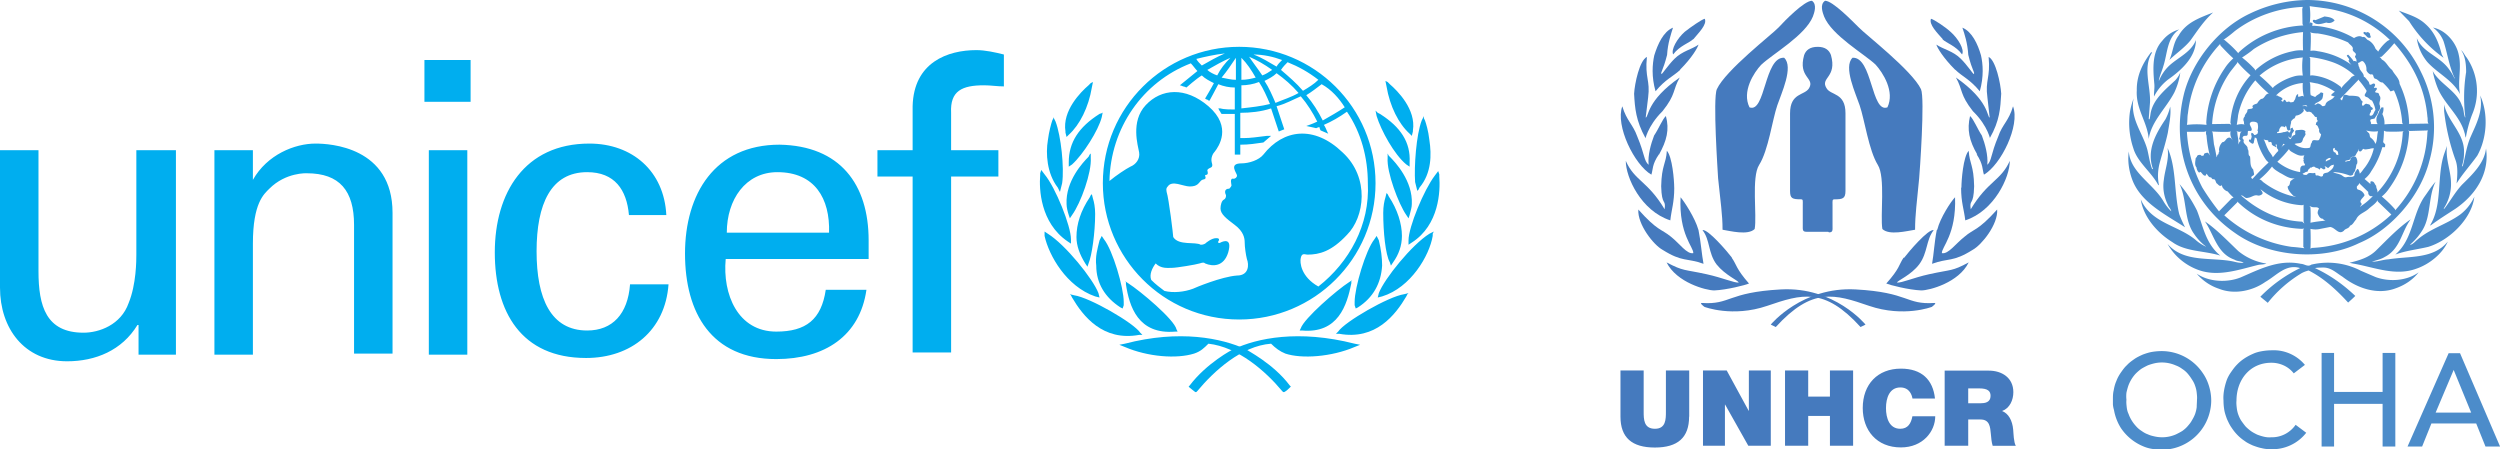
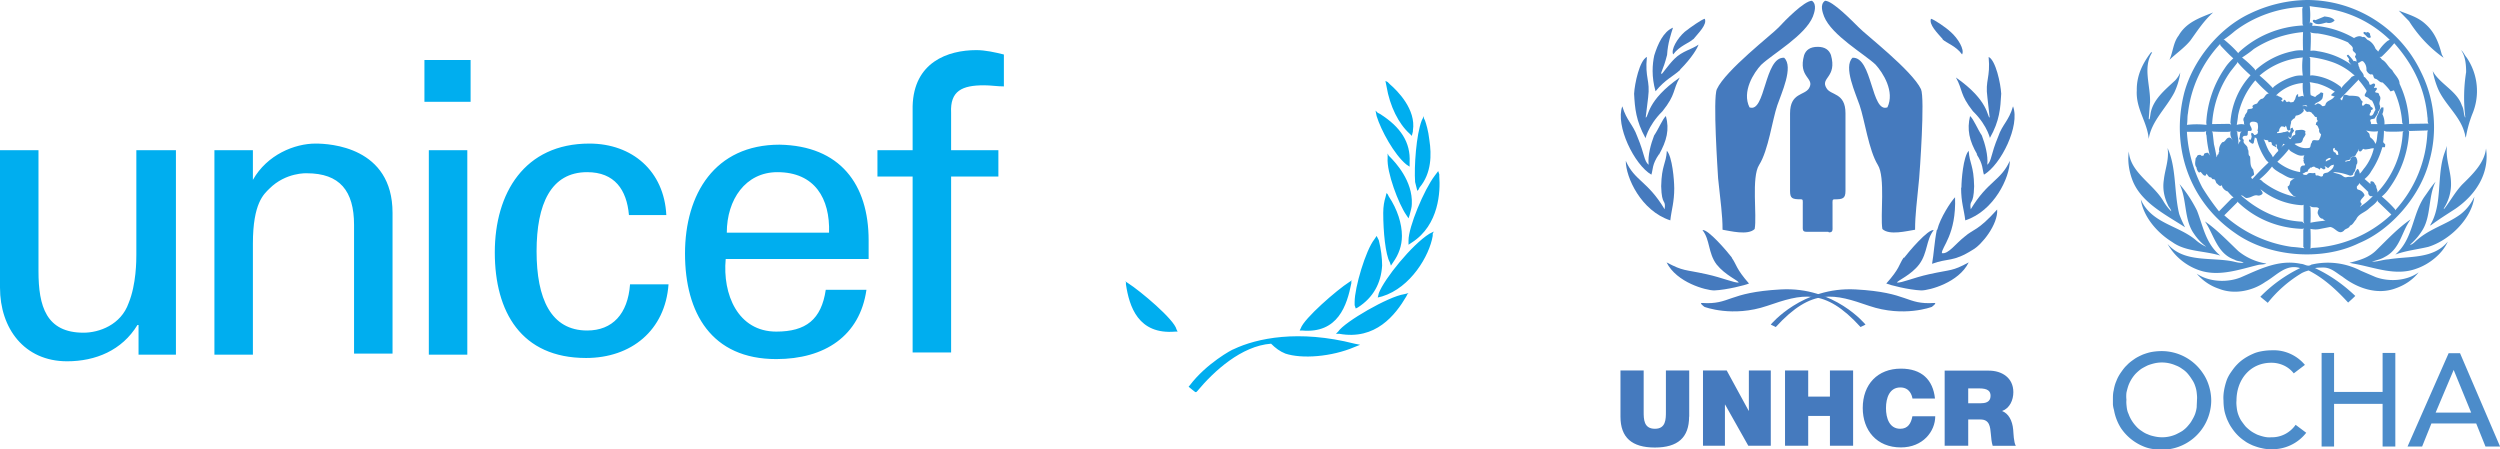
<svg xmlns="http://www.w3.org/2000/svg" height="98.862" width="550.303">
  <defs>
    <clipPath id="a">
      <path transform="translate(.952 .273)" fill="#fff" d="M0 0h51.712v60H0z" />
    </clipPath>
  </defs>
  <path d="M402.6 51.149c.9 0 .78-.5.78-1.45v-4.57c0-.95-.1-1.25.45-1.25 1.8 0 2.4-.18 2.4-1.86v-17.09c0-4.63-3.3-3.87-4.2-5.56-1.4-2.3 2.4-2.3 1-7.26-.4-1.1-1.3-1.8-2.9-1.8-1.7 0-2.6.7-3 1.82-1.4 4.97 2.4 4.97 1.1 7.26-1 1.7-4.2.95-4.2 5.58v17.06c0 1.67.5 1.84 2.4 1.84.5 0 .4.3.4 1.25v4.5c0 .9-.1 1.4.8 1.4h4.8zm-14.9-36.92c-1.67 1.78-4.32 5.93-2.6 9.4 3.52 1.34 3.25-11.14 7.62-10.92 2.17 2-.64 7.9-1.5 10.48-1.1 3.2-1.95 9.88-4 13.12-1.73 2.7-.44 11.18-.98 14.1-1.46 1.46-5.4.43-7.07.16 0-3.35-.44-6-.98-11.34-.05-1.08-1.2-17.6-.27-19.6 1.9-4.16 12.2-12.1 13.6-13.6 1.26-1.38 5.62-5.86 7.32-5.86 1.2.8.5 2.7.22 3.46-1.67 4.17-8.9 8.27-11.34 10.6zm25.16 0c1.62 1.78 4.27 5.93 2.6 9.4-3.57 1.34-3.3-11.14-7.67-10.92-2.1 2 .7 7.9 1.56 10.48 1.1 3.2 2 9.88 4 13.12 1.7 2.7.5 11.18 1 14.1 1.5 1.46 5.4.43 7.2.16 0-3.35.4-6 .9-11.34.1-1.08 1.3-17.6.4-19.6-2-4.16-12.3-12.1-13.7-13.6-1.41-1.38-5.73-5.86-7.41-5.86-1.25.8-.5 2.7-.22 3.46 1.68 4.17 8.9 8.27 11.34 10.6zm-40.16-5.6c-.92.86-2.98 1.45-4.4 3.35-.53-1.03.88-3.52 2.55-4.98 1.3-1.03 3.7-2.7 4.4-2.87.6 1.25-1.4 3.14-2.5 4.5z" fill="#457abe" fill-rule="evenodd" />
  <path d="M369.84 15.389c-1.58 1.46-3.25 2.06-5.42 4.7-.92-3.2-.7-6-.28-7.9.77-2.48 2-5.24 4.12-6.1-.43 1.4-1.14 3.35-1.3 6-.92 3.62-1.46 3.73-1.24 4.22.2 0 1.4-1.9 2.86-3.36 1.73-1.73 3.9-2.1 5.3-3.13-.2.7-1.45 2.9-4.05 5.5z" fill="#457abe" fill-rule="evenodd" />
  <path d="M362.2 30.379c-2.1-3.8-2.33-6.55-2.5-9.75.12-2.22 1.2-7.35 2.82-8.1-.48 4.64.76 5.08.27 8.92 0 .2-.54 4.22-.54 4.43.7-.1.1-3.68 7.5-8.82-1.6 2.8-.8 3.68-3.8 7.42-3.4 3.35-3.9 6.65-3.7 5.9z" fill="#457abe" fill-rule="evenodd" />
  <path d="M365.18 33.949c-1.58 2.27-1.3 3.4-1.68 4.5-3.74-2.18-7.96-10.78-6.4-15.05.98 3.24 2.34 3.95 3.3 6.65 1.7 4.06 1.42 5.3 2.5 6.23-.22-2.1.5-4.6 1.2-6.44 1.02-1.5 1.83-3.6 2.6-4.3.8 3 .2 5.4-1.52 8.5z" fill="#457abe" fill-rule="evenodd" />
  <path d="M368.54 41.309c0 3.3-.6 4.76-.87 7.2-6.45-2.1-9.8-9.47-9.8-13.1 1.95 4.44 4.8 4.38 8.55 10.66.32-2.38-.65-.6-.76-5.08.1-4.7 1.08-4.88 1.25-7.8 1.2 1.3 1.62 6.5 1.62 8.12z" fill="#457abe" fill-rule="evenodd" />
-   <path d="M373.88 50.669c.5 2.44.7 5.3 1.1 7.4-3.7-1.34-4.6-.3-9-3.07-2-1.08-5.57-5.63-5.35-8.88 4.3 4.8 5 4.2 7.2 6 1.9 1.5 3.5 3.9 4.9 3.6.1-1.3-3.2-4.1-2.8-12.3.8.9 3.2 4.6 3.9 7.1z" fill="#457abe" fill-rule="evenodd" />
  <path d="M381.19 56.729c1.14 1.62.87 2.33 3.8 5.68-.72.33-4.88 1.4-7.64 1.52-1.8 0-8.3-1.73-10.5-6.17 3.8 2 3.8 1.5 8.8 2.6 3.6.8 6.1 1.94 7.1 1.84-.2-.5-3-1.63-4.9-4-1.9-2.55-1.4-5.42-3.1-7.54 1.2-.32 5.6 4.88 6.5 6.07zm46.37-48.1c.87.86 2.98 1.45 4.33 3.35.6-1.03-.86-3.52-2.54-4.98-1.1-1.03-3.6-2.7-4.3-2.87-.5 1.25 1.4 3.14 2.6 4.5z" fill="#457abe" fill-rule="evenodd" />
-   <path d="M430.44 15.389c1.5 1.46 3.18 2.06 5.35 4.7.92-3.2.7-6 .27-7.9-.7-2.48-2-5.24-4.1-6.1.48 1.4 1.13 3.35 1.3 6 .9 3.62 1.45 3.73 1.24 4.22-.22 0-1.4-1.9-2.87-3.36-1.7-1.73-3.9-2.1-5.4-3.13.2.7 1.5 2.9 4.1 5.5z" fill="#457abe" fill-rule="evenodd" />
  <path d="M438.01 30.379c2.16-3.8 2.32-6.55 2.5-9.75-.12-2.22-1.2-7.35-2.77-8.1.43 4.64-.8 5.08-.27 8.92 0 .2.5 4.22.5 4.43-.6-.1-.07-3.68-7.43-8.82 1.57 2.8.8 3.68 3.74 7.42 3.46 3.35 3.9 6.65 3.73 5.9z" fill="#457abe" fill-rule="evenodd" />
  <path d="M435.09 33.949c1.5 2.27 1.24 3.4 1.62 4.5 3.73-2.18 8-10.78 6.4-15.05-.93 3.24-2.34 3.95-3.26 6.65-1.7 4.06-1.4 5.3-2.4 6.23.2-2.1-.5-4.6-1.2-6.44-1-1.5-1.8-3.6-2.6-4.3-.7 3-.2 5.4 1.6 8.5z" fill="#457abe" fill-rule="evenodd" />
  <path d="M431.68 41.309c0 3.3.64 4.76.92 7.2 6.38-2.1 9.8-9.47 9.8-13.1-2 4.44-4.82 4.38-8.6 10.66-.34-2.38.64-.6.75-5.08-.1-4.7-1-4.88-1.2-7.8-1.2 1.3-1.6 6.5-1.6 8.12z" fill="#457abe" fill-rule="evenodd" />
  <path d="M426.32 50.669c-.5 2.44-.65 5.3-1.03 7.4 3.63-1.34 4.54-.3 8.93-3.07 2-1.08 5.63-5.63 5.4-8.88-4.32 4.8-5.13 4.2-7.2 6-1.93 1.5-3.56 3.9-4.97 3.6-.1-1.3 3.2-4.1 2.9-12.3-.9.9-3.3 4.6-3.9 7.1z" fill="#457abe" fill-rule="evenodd" />
  <path d="M419.01 56.729c-1.08 1.62-.8 2.33-3.8 5.68.77.33 4.9 1.4 7.7 1.52 1.8 0 8.28-1.73 10.44-6.17-3.7 2-3.7 1.5-8.7 2.6-3.6.8-6 1.94-7.1 1.84.2-.5 3.1-1.63 4.9-4 1.9-2.55 1.5-5.42 3.2-7.54-1.2-.33-5.6 4.87-6.5 6.07zm-28.13 15.26l-1.1-.54s6.9-8.4 18.7-7.74c11.78.65 10.97 3.4 17.3 2.98.7-.05-.54.86-.54.86s-6.17 2.38-13.8-.22c-7.57-2.6-12.5-4.16-20.56 4.66z" fill="#457abe" fill-rule="evenodd" />
  <path d="M409.54 71.989l1.1-.54s-6.83-8.4-18.63-7.74c-11.84.65-11.04 3.4-17.37 2.98-.7-.05.54.86.54.86s6.18 2.38 13.8-.22c7.63-2.6 12.56-4.16 20.57 4.66zM371.807 91.712c0 4.596-2.482 6.8-7.54 6.8-5.06 0-7.567-2.204-7.567-6.8v-10.16h5.106v9.026c0 1.69 0 3.804 2.482 3.804 2.414 0 2.414-2.114 2.414-3.804v-9.026h5.13v10.16zm3.057-10.16h5.224l4.827 8.86h.047v-8.86h4.827v16.566h-4.95l-5.098-9.05h-.047v9.05h-4.83m18.058-16.566h5.102v5.752h4.784v-5.752h5.101v16.566h-5.101v-6.565h-4.784v6.565h-5.102m28.052-10.395c-.094-.603-.556-2.439-2.673-2.439-2.385 0-3.155 2.32-3.155 4.553 0 2.226.76 4.545 3.144 4.545 1.698 0 2.384-1.207 2.674-2.76h5.025c0 3.324-2.71 6.865-7.558 6.865-5.362 0-8.4-3.794-8.4-8.672 0-5.239 3.294-8.671 8.4-8.671 4.552 0 7.06 2.42 7.5 6.576h-4.964zm12.278-2.23h2.384c1.952 0 2.53.604 2.53 1.648 0 1.482-1.301 1.626-2.248 1.626h-2.673V85.48zm-5.11 12.625h5.106v-5.78h2.71c2.023 0 2.132 1.65 2.276 3.23.073.866.145 1.734.398 2.565h5.094c-.47-.76-.506-2.746-.578-3.541-.18-2.06-1.048-3.577-2.446-4.12 1.698-.613 2.479-2.42 2.479-4.154 0-3.144-2.493-4.734-5.398-4.734h-9.72v16.549z" fill="#457abe" fill-rule="evenodd" />
  <g clip-path="url(#a)" transform="matrix(1.648 0 0 1.648 463.528 -.45)" fill="#4c8cca">
    <path d="M12.18 53.685c.035-.319 0-.638-.035-.956a3.883 3.883 0 00-.213-.921 3.184 3.184 0 00-.425-.85 6.268 6.268 0 00-.567-.78 3.22 3.22 0 00-.743-.637 3.261 3.261 0 00-.85-.46 4.573 4.573 0 00-2.834-.284 7 7 0 00-.92.283c-.284.142-.568.284-.85.46-.249.178-.497.39-.745.638a4.8 4.8 0 00-.991 1.63 8.87 8.87 0 00-.248.92 4.316 4.316 0 000 .957c-.036.319 0 .637.035.956.035.319.106.638.248.921.212.602.567 1.169.992 1.63.212.247.46.46.743.637.248.177.532.354.85.46.284.142.603.213.921.284a4.573 4.573 0 002.834-.284c.283-.141.567-.283.85-.46.248-.177.496-.39.708-.638.213-.248.425-.495.567-.779.177-.283.319-.567.425-.85.106-.319.177-.602.213-.92 0-.32.035-.638.035-.957zm-11.228 0c0-.425 0-.85.106-1.275.071-.425.178-.85.355-1.24.141-.39.354-.78.602-1.133.248-.355.496-.709.814-.992.284-.319.638-.567.992-.815s.744-.425 1.134-.602c.39-.142.814-.283 1.24-.354.424-.07.85-.106 1.274-.106a6.619 6.619 0 015.49 2.94c.496.708.815 1.523.992 2.373.177.85.177 1.735 0 2.55a6.594 6.594 0 01-6.446 5.313c-.425 0-.85-.036-1.275-.107a4.975 4.975 0 01-1.24-.354 6.666 6.666 0 01-2.975-2.444 6.665 6.665 0 01-.921-2.408c-.142-.46-.177-.921-.142-1.346zM25.108 50.143a3.598 3.598 0 00-1.346-1.063 3.91 3.91 0 00-1.665-.354c-2.798 0-4.64 2.232-4.64 5.065-.035.319 0 .638.036.956.035.32.106.638.212.921.107.284.248.602.425.85s.355.496.567.744c.213.213.46.425.708.602.248.177.532.32.815.46.283.107.602.213.921.284.319.071.638.106.956.071 1.31.035 2.515-.602 3.259-1.665l1.417 1.063a5.721 5.721 0 01-4.711 2.196c-.425 0-.85-.036-1.24-.142-.39-.07-.779-.212-1.169-.354-.39-.177-.779-.354-1.098-.602-.708-.46-1.31-1.098-1.77-1.807-.249-.354-.426-.743-.603-1.133-.141-.39-.283-.78-.354-1.204a7.738 7.738 0 01-.106-1.275c-.036-.425 0-.886.07-1.31.072-.426.178-.85.32-1.276.141-.425.354-.815.602-1.169.248-.354.496-.708.814-1.027.602-.637 1.346-1.098 2.16-1.452.39-.177.815-.283 1.24-.354a7.86 7.86 0 011.311-.106c1.665-.071 3.294.673 4.357 1.948l-1.488 1.133zM28.827 47.416h1.665v5.207h6.482v-5.207h1.7v12.503h-1.7v-5.703h-6.482v5.703h-1.665V47.416zM47.316 47.451h-1.523l-5.49 12.468h1.948l1.24-3.082h5.985l1.24 3.082h1.948L47.316 47.45zm-3.259 7.934l2.409-5.702 2.337 5.702h-4.746zM42.11 9.907a16.491 16.491 0 011.097 11.9c-1.133 4.499-4.959 9.104-9.386 10.945-4.994 2.444-12.078 1.842-16.54-1.346-6.128-4.214-8.643-11.51-6.801-18.736 1.133-4.25 4.534-8.572 8.713-10.555A18.168 18.168 0 0126.879.273a16.865 16.865 0 0115.23 9.634zm-14.877-8.82c.106.78.106 1.559 0 2.338l.106-.177.284.142-.036.354.213-.035a12.44 12.44 0 015.384 1.664v-.035c.318-.177.743-.354 1.098-.106.425-.142.495.354.814.425.425.248.744.637.921 1.098.07.141.319.283.354.425a5.617 5.617 0 011.275-1.453l.284-.141a15.409 15.409 0 00-8.926-4.25c-.673-.107-1.204-.142-1.77-.248zm-.92.107c-3.26.142-6.447 1.24-9.068 3.223-.496.425-.992.815-1.523 1.169h.106c.673.567 1.31 1.133 1.877 1.806l.036-.106c2.337-2.196 5.419-3.471 8.642-3.613l-.106-.177-.036-2.019.071-.283zm2.904 1.275l-1.205.496c-.106-.036-.283-.106-.354.035v.142c.46.602 1.24.283 1.806.142A.996.996 0 0030.564 3c-.32-.425-.886-.46-1.346-.531zm-1.948 2.09l.106.177c.035.779 0 1.558-.036 2.337.32-.07.638-.035.957.036 1.629.248 3.187.85 4.533 1.842a1.854 1.854 0 01-.425-.602l.107-.036c0-.283-.284-.425-.32-.637l.178-.107c.283.284.531.567.744.886.177-.106.319.035.46.141.248.142.106.46.284.638.035.496.637.78.602 1.275l.177.106.496.602.106.355c.248.106.354-.177.602-.142.319.177-.035.425 0 .602.142 0 .283-.106.354.035.071.142-.142.32-.212.425 0 .178.141.142.283.178.142 0 .248.141.248.283v.035c.425.46-.142.921.106 1.382.071.283 0 .602-.248.814 0 .355-.319.602-.46.921l-.496.107c-.248.212.177.495-.036.637h.957l-.106-.106c-.142-.39-.107-.85.141-1.204.106-.32.248-.638.46-.921h.249c.035.283 0 .602-.142.885.212.425.319.886.283 1.381a19.32 19.32 0 012.48-.035l-.107-.142a12.34 12.34 0 00-1.098-4.356c-.177 0-.318.141-.496.106l-.106-.177a8.249 8.249 0 00-.92-.992c-.426.036-.638-.46-.992-.496-.355-.141-.107-.708-.602-.566a.992.992 0 01-.567-.567c.035-.46-.106-.885-.46-1.204-.32-.106-.426.283-.744.212-.178-.106-.107-.318-.142-.46-.035-.142-.177-.213-.177-.425.425-.496-.46-.496-.284-1.027-.035-.355-.425-.496-.637-.815a14.97 14.97 0 00-4.073-1.204c-.354 0-.673-.036-.992-.142l-.035-.035zm7.65 0c-.177.177-.319-.142-.496.035l.036.213c.354.141.425.637.885.495.142-.141-.106-.318-.035-.495-.107-.142-.213-.248-.39-.248zM19.76 6.825c-.495.426-1.027.78-1.558 1.134.602.46 1.17.992 1.7 1.558l.036.177a10.505 10.505 0 015.065-2.585c.425-.106.885-.142 1.346-.106a28.134 28.134 0 010-2.444c-2.373.212-4.64.991-6.588 2.266zm18.773-.779a20.508 20.508 0 01-1.7 1.807l-.284.035c.177.035.248.283.354.354.603.319.78.957 1.347 1.382.318.637.991 1.133.991 1.841a13.423 13.423 0 011.275 5.242l-.035.107h.177l2.444-.036c-.177-.248-.07-.602-.142-.885-.319-3.79-1.912-7.013-4.427-9.847zm-23.27.107c-2.374 2.55-3.897 5.773-4.286 9.244-.107.496-.036 1.027-.142 1.558a10.81 10.81 0 012.621 0l-.035-.318a14.17 14.17 0 012.479-7.261c.319-.496.708-.921 1.133-1.31-.566-.497-1.133-1.099-1.7-1.701l-.07-.212zm11.121 1.735l-.142.07a10.053 10.053 0 00-5.702 2.41 19.682 19.682 0 011.77 1.664l.142-.177a7.838 7.838 0 012.586-1.346c.425-.142.85-.177 1.275-.142a9.687 9.687 0 010-2.479h.071zm.815 0l.106.177v2.302l.248-.035a7.293 7.293 0 013.86 1.558l.036.178c.354-.567.956-.957 1.381-1.523l.425-.213-.177-.106a8.42 8.42 0 00-3.046-1.736 14.198 14.198 0 00-2.762-.602h-.071zm-9.634.638v.141l-.921 1.17a13.496 13.496 0 00-2.444 7.012l2.302-.035.248.106-.106-.248a10.269 10.269 0 012.692-6.34c-.638-.567-1.24-1.133-1.771-1.806zm16.15 2.373l-.035.106-2.373 2.48.248.212c.036-.177.142-.354.177-.602.177-.284.496-.107.78-.036.39 0 .814 0 1.204.107.319.141.319.53.602.672l-.106.32c.106.637.354-.178.673 0 .141.035.318.035.425.176.035.284.354.248.354.46 0 .142-.177.142-.248.213.106.248-.283.425-.142.709.496.106.496-.46.744-.744-.07-.46-.248-.886-.46-1.275-.284-.036-.46-.425-.744-.46-.567-.249.106-.567 0-.886a10.42 10.42 0 00-1.098-1.452zm-13.742.106a10.196 10.196 0 00-2.302 4.675c-.036.425-.106.815-.177 1.275.354-.106.708-.141 1.062-.035-.177-.106-.035-.354-.141-.46-.071-.213-.036-.461.141-.603 0-.354.355-.496.355-.814 0-.319.495-.142.673-.319.141-.036 0-.177 0-.283.177-.248.425-.248.637-.355.142-.248.319-.46.531-.602.496 0 .496-.708 1.028-.708a17.015 17.015 0 01-1.807-1.771zm7.261.248c.177.46 0 1.204.142 1.735l.602.248c.177-.283.567-.354.744-.637l.318.106c0 .248-.035.46-.106.708-.248.46-.779.496-1.062.815.177.106.318-.106.46-.142a.973.973 0 01.567.355c.141.035.283 0 .425-.107.106-.708.956-.602 1.24-1.24l-.213.036c-.035-.106-.248-.035-.248-.177.142-.177.319-.319.496-.425a7.862 7.862 0 00-2.338-1.098c-.283-.035-.673-.142-1.027-.177zm-4.498 1.77h.177c.177.178.531.178.673.426.106.141-.142.141-.142.283l.142.106c.177.036.142-.106.177-.177.248-.212.248.248.46.248a.371.371 0 01.46.036v.035c.143-.106.426 0 .461-.248.284-.283.142-.673.496-.885.142.106 0 .177.036.318.283.107.566-.247.779.036a6.474 6.474 0 01-.142-1.842 5.725 5.725 0 00-3.577 1.665zm4.144 1.382c-.142-.142-.425-.035-.602 0 .177.177.106.46.177.673-.248.354-.638.602-1.063.638-.106.141-.106.425-.354.425-.106.177-.354.283-.283.531a2.982 2.982 0 00-.142.956c-.496.32-.354-.425-.602-.566l-.07.212-.249-.106h-.283c-.106.177-.284.319-.248.602-.036.142-.319.07-.283.283.283 0 .602-.035.885-.141.177.035.354-.107.567-.107l.141.177h.036c.141-.07.212-.247.141-.425 0-.177.213-.177.32-.248l.035.248c.354.142-.107.425-.142.638-.035.212 0 .567-.319.46l-.106-.141H24.4c0 .141.106.283.247.354.213-.177.213-.496.603-.567.177-.177-.107-.46.177-.637.46 0 .92-.177 1.24.141 0 .142-.107.248.035.355-.071.212-.177.39-.319.566l-.106.32c-.142.495-.673.282-1.063.46.531.425 1.204.637 1.877.53.355 0 .177-.46.425-.708.071-.602.638-.177.957-.354.141-.248.248-.496.283-.779a.572.572 0 01-.248-.638c-.142-.177-.142-.566-.46-.602l.035-.177c0-.177.177-.248.248-.354-.177-.142-.142-.425-.142-.531-.318.106-.354-.319-.602-.425-.035-.177-.283-.248-.46-.284-.425.177-.46-.318-.78-.425v-.283c.142-.142.355 0 .567 0l-.035-.07zm-7.367 2.125c-.673.248.106.744-.036 1.134-.106.212-.354 0-.496.141l-.035.46c-.106.284-.425.036-.602.249-.177.212 0 .354.106.46-.248.531.567.673.496 1.204.248.32-.035.744.319.992.106.567-.071 1.275.425 1.736l.106.531c.106.354-.425.283-.354.602l.142.142c.708-.78 1.416-1.523 2.16-2.196l-.319-.319c-.602-.885-1.062-1.877-1.275-2.904l-.248-.142c-.035.248-.106.496-.141.744l-.107.106c-.177 0-.283-.142-.46-.248-.035-.07-.142-.212 0-.319l.177.036.106-.354c.036-.177-.141-.355 0-.567.177 0 .284.177.354.283.178.036.284-.106.426-.141 0-.142.177-.32 0-.425a1.695 1.695 0 000-1.028c-.248-.212-.567-.177-.744-.177zm15.265 1.17l.284.282c.283.178.106.567.354.709.283.212.496.496.602.815l.106-.248c.142-.46.107-.992.248-1.453a3.963 3.963 0 01-1.594-.106zm5.774.07l-.142-.106.106.212a14.082 14.082 0 01-2.656 7.544c-.284.426-.602.78-.992 1.098.673.567 1.31 1.17 1.877 1.842l.036-.141a16.413 16.413 0 004.18-10.343l.07-.177h-.07l-2.41.071zm-3.4-.035c0 .495-.036.991-.107 1.523l.284.318-.036.355h-.354a11.1 11.1 0 01-1.488 3.223c-.212.39-.53.743-.885 1.027l.78.673v-.177c0-.107.034-.248.176-.177.354 0 .354.354.602.602-.035.318.248.566.142.885a12.608 12.608 0 003.4-8.04l.106-.142c-.779.071-1.558.071-2.337.036l-.283-.106zm-19.729 0l.142.177c0 .566.248 1.098.106 1.664.106-.141.142-.354.319-.46.035-.142-.177-.177-.177-.354.177-.319 0-.815.425-.957-.284.107-.603.107-.815-.07zm-4.038.07l-.248.071h-2.302c.142 2.586.85 5.136 2.054 7.438a32.222 32.222 0 002.232 3.188l1.7-1.736.248-.106a5.613 5.613 0 01-.78-.814c-.283-.071-.53-.284-.708-.567l-.106-.319-.035.106c-.284.142-.426-.177-.603-.283-.177-.106-.141-.638-.495-.567-.142 0-.178-.141-.284-.248-.319.036-.425-.318-.602-.496l-.106.248c-.319.107-.46-.318-.709-.496l-.177.107c-.212-.177-.318-.425-.354-.709-.283-.318-.142-.814-.106-1.204.035-.106.177-.142.177-.283.106-.177.283-.177.46-.177l.177.141c.107-.035.355 0 .284-.248.142-.141.354-.177.567-.177.106.177.212.355.354.496l-.142-.177c-.212-.85-.354-1.7-.425-2.586v-.07.035a.87.87 0 01-.035-.602l-.036.035zm3.294 0l-.177.071c-.78.036-1.558 0-2.338-.035l.107.141.177 1.559c.141.567.248 1.133.354 1.735.106-.141.035-.354.283-.425-.106-.177.177-.354.036-.495 0-.425.177-.815.46-1.098.425 0 .46-.602.921-.602.248 0 .354.283.46.354-.283-.355-.389-.815-.283-1.205zm4.392 1.028c.248.46.354.92.602 1.38.142.355.496.674.638 1.063.248-.283.46-.602.708-.814a.286.286 0 00-.106-.319c-.106-.177 0-.425-.142-.602-.248.106.107.283 0 .425l-.212-.142a.61.61 0 01-.425-.354c.177-.106-.036-.142-.107-.248l-.177.036h-.141c.106-.425-.425-.142-.638-.425zm2.621.637a.973.973 0 01-.354.567c.212-.142.354-.425.602-.425l-.248-.142zm6.659.708a.68.68 0 00.142.425c.318-.035.177.426.496.355.177-.036 0-.177.035-.32-.035-.212-.283-.282-.46-.424l.035-.142c-.07-.106-.177 0-.248.106zm4.817 0c-.248 0-.567.142-.744-.035l-.142.106c-.106.142-.177.284-.354.248-.177-.035-.141-.248-.177-.354l-.035.283c-.142.178-.248.39-.354.603-.178.177-.46.141-.638.283-.035.425-.46.319-.744.46l.036.107.354-.107c.354.107.283-.354.46-.495.177-.036.354-.178.567-.036.177.248.248.567.177.886-.177.177-.106.53-.248.779.036.283-.319.425-.283.673-.142.106-.284.177-.46.141-.674-.247-1.382-.425-2.126-.46l-.07.035c.318.142.672.177.991.32.319.14.46.424.815.318.354-.106.814.106 1.027-.248-.036-.319.212-.567.354-.815l.106-.035c.142.177.213.425.248.638.248-.213.425-.532.638-.78a6.63 6.63 0 001.24-2.62c-.213 0-.426.035-.638.106zm-10.697 0c-.46.603-.991 1.17-1.558 1.7.885.709 1.913 1.205 3.046 1.382.035-.248-.035-.496.106-.708.107-.142.284-.213.46-.142l.107-.248c-.248-.035-.142-.319-.248-.46l.07-.178c-.176-.141.107-.283-.035-.425l.178-.141c-.567.283-1.098-.036-1.559-.284-.177-.106-.496-.248-.567-.496zm4.924 1.453v.248c.177-.248.637-.178.637-.496-.248-.071-.46.141-.637.248zm.991.673c-.283 0-.425.177-.602.354s-.354-.248-.566-.142l.106.106v.177c-.284.284-.425-.141-.673-.106v.106l-.106.142c-.178-.283-.496-.177-.709-.425l-.283.071c-.036.142-.319 0-.284.177-.247.106-.247.319-.354.46-.283-.035-.354.213-.637.213l.106.142c.177.07.354.07.496.035.248-.425.708-.106.992-.248.248.036.035.284.248.354.354-.106.602.32.885.036 0-.425.425-.354.673-.46.354-.249.815-.567.78-1.063l-.072.07zm-8.181.212a9.863 9.863 0 01-1.7 1.736c.283 0 .424.318.637.425a10.655 10.655 0 004.286 1.912l-.39-.177c-.319-.354-.744-.744-.744-1.24.32-.106.284-.46.354-.672.248-.248.532-.425.886-.496-.85.354-1.594-.319-2.267-.638-.319-.212-.815-.46-1.062-.85zm11.759 2.338l-.071-.142c-.07.177-.213.319-.354.46 0 .142-.036.32.141.426.39.07.744.354.886.743-.142.355-.815.709-.425 1.098.141.177-.177.284-.142.46l.142-.14c.567-.355 1.062-.815 1.523-1.276h-.319a.523.523 0 01-.283-.567l-1.098-1.062zm-13.601.319l-.036-.036.036.036zm.283.354l-.212-.284.212.284zm.036.035c.035.177.318.319.247.602-.177.177-.425.284-.672.213-.46-.106-.815.283-1.276.319-.425.141-.566-.355-.92-.32 2.337 2.055 5.064 3.366 8.181 3.507l.284.248-.107-.283v-2.232l-.177.071a9.64 9.64 0 01-5.56-2.125zm15.655 1.63l-.036-.178c-.248.46-.779.78-1.133 1.098-.567.567-1.417.709-1.736 1.488-.283.283-.425.708-.814.815-.142.425-.602.354-.815.673-.708.637-1.133-.425-1.842-.496l-1.275.248a2.882 2.882 0 01-1.346 0c.036.885.036 1.77 0 2.656l.177-.106c3.967-.177 7.722-1.736 10.626-4.463l-1.806-1.736zm-18.772 0v.106l-1.736 1.735a17.117 17.117 0 008.997 4.215c.566.036 1.133.106 1.7.177l-.142-.177v-2.302l.106-.142-.283.036c-3.259-.107-6.34-1.382-8.642-3.649zm9.634.602l.141.177c.036.673.036 1.381 0 2.054.673-.142 1.346-.213 2.02-.283-.142-.036-.284-.107-.355-.248-.425 0-.602-.46-.708-.744 0-.213.07-.425.177-.602-.177-.319-.709-.107-.992-.248l-.283-.106zM42.711 3.496c1.24 1.098 1.771 2.515 2.16 4.038l.249.46a17.305 17.305 0 01-4.605-4.887L39.134 1.69c1.204.496 2.515.814 3.577 1.806zM11.294 5.692c-.814.992-1.877 1.7-2.798 2.586.496-1.063.496-2.303 1.24-3.259 1.027-1.806 2.94-2.409 4.604-3.081-1.24 1.098-2.125 2.479-3.046 3.754z" />
-     <path d="M47.138 7.57c.425 1.806-.177 3.506.177 5.277-.956-1.878-3.046-2.798-4.392-4.322-.744-.92-1.24-2.018-1.381-3.152.815 1.913 2.975 2.373 4.215 4.038.319.425.602.85.814 1.346l.036-.035c-.744-1.559-.956-3.26-1.488-4.924a4.053 4.053 0 00-1.416-1.842c1.7.32 3.116 2.02 3.435 3.613zM9.807 4.205C8.142 5.338 8.249 7.428 7.682 9.128c-.177.637-.46 1.204-.602 1.877l.035.035c.319-.779.78-1.452 1.381-2.018 1.205-1.098 2.94-1.807 3.542-3.4 0 2.266-1.948 4.037-3.719 5.277a6.855 6.855 0 00-1.877 2.267c-.035-.567.106-1.134.036-1.736-.178-1.983-.32-4.215 1.062-5.702a4.329 4.329 0 012.267-1.523z" />
    <path d="M48.2 7.959a7.93 7.93 0 01.744 7.58 15.6 15.6 0 00-.85 3.116c-.106-.177-.106-.46-.177-.637-.602-2.303-2.762-3.896-3.613-6.057a11.978 11.978 0 01-.637-2.196c.956 1.736 3.259 2.657 3.896 4.605.283.495.213 1.098.425 1.593l.035-.035a21.418 21.418 0 01.107-6.021c0-1.063-.107-2.125-.673-2.94.319.248.46.673.744.992zM6.194 7.286c-1.275 1.983-.212 4.427-.283 6.623l-.177 2.267.106.035c.07-.248.106-.53.142-.779.319-1.842 1.877-3.117 3.294-4.427.283-.319.531-.673.673-1.063-.107.921-.39 1.807-.78 2.657-1.098 2.125-3.081 3.86-3.435 6.233-.177-2.266-1.736-4.002-1.594-6.481-.035-1.984.78-3.613 1.913-5.1l.141.035z" />
-     <path d="M49.619 21.064c-.886 1.24-1.984 2.444-2.763 3.719.106-1.027.213-2.267-.177-3.223a28.865 28.865 0 01-1.488-6.446v-.886c.496 2.338 2.798 3.896 2.657 6.517 0 .602-.106 1.17-.284 1.736l.036.035.106-.141c.319-1.275.496-2.621 1.027-3.826.744-1.7 1.7-3.435 1.275-5.525 1.17 2.586.85 5.844-.39 8.04zM5.557 20.285c.213.885.32 1.771.638 2.586l.106-.036c-.885-2.444.354-4.675 1.665-6.623a7.006 7.006 0 00.637-1.7c.142 1.098-.141 2.373-.318 3.506-.32 1.488-.78 2.834-1.134 4.215-.212.921-.248 1.877-.035 2.798l-.142-.106c-.92-1.7-2.763-3.01-3.294-4.852a10.586 10.586 0 01-.46-4.818c.106-.637.283-1.24.496-1.841-.532 2.692 1.24 4.604 1.841 6.871z" />
    <path d="M46.111 25.066a5.995 5.995 0 01-.991 3.082h.106c.815-1.063 1.417-2.196 2.373-3.223 1.452-1.417 2.975-2.905 3.188-4.817.496 3.294-1.346 6.163-4.073 8.04-1.134.744-2.232 1.417-3.365 2.267v-.106c1.664-2.763.814-6.518 1.877-9.564l.354-.991c-.248 1.841.602 3.435.531 5.312zM9.807 28.856c.212.602.495 1.205.779 1.771-2.55-1.664-5.986-3.33-7.084-6.446-.425-1.204-.602-2.444-.425-3.684.177 2.798 3.223 4.286 4.604 6.624a6.54 6.54 0 001.063 1.381c-.035-.319-.354-.567-.46-.885-.496-1.027-.709-2.16-.532-3.294.142-1.417.744-2.763.496-4.286 1.204 2.621.85 5.915 1.559 8.82z" />
    <path d="M42.357 30.91a8.106 8.106 0 01-1.735 2.055c.248 0 .425-.177.602-.319 1.842-1.806 4.18-2.302 6.163-3.754a6.297 6.297 0 001.842-2.338c-.355 2.975-3.365 5.844-6.163 6.694-1.488.354-2.975.496-4.392 1.027 2.373-2.054 2.231-5.242 3.86-7.686.496-.673.921-1.381 1.523-2.054-.991 1.948-.602 4.498-1.7 6.375zM12.18 28.396c.815 2.054 1.134 4.392 3.118 6.02-2.126-.672-4.605-.495-6.411-1.806-2.02-1.24-3.86-3.364-4.215-5.702 1.417 3.188 4.923 3.436 7.296 5.384.425.39.886.673 1.382.92v-.035a6.968 6.968 0 01-1.559-1.665c-1.381-1.912-.92-4.604-1.948-6.658.921 1.062 1.7 2.267 2.338 3.542z" />
    <path d="M37.257 34.594c-.496.319-1.134.425-1.7.637.779 0 1.487-.283 2.195-.318 2.799-.46 5.986 0 7.934-2.373-.743 1.664-2.514 3.046-4.18 3.612-2.833 1.063-5.701-.212-8.464-.673l-.496-.106c1.275-.319 2.586-.673 3.577-1.665 1.523-1.487 2.905-2.975 4.605-4.144-1.24 1.665-1.382 3.967-3.471 5.03zM17.705 33.815a7.837 7.837 0 003.754 1.665c-.318.141-.779.106-1.098.177-2.479.602-5.206 1.593-7.792.743a7.783 7.783 0 01-4.321-3.541c2.267 2.585 5.915 1.7 8.926 2.373.39.106.814.177 1.24.141-.355-.248-.886-.177-1.24-.425-2.338-.814-2.728-3.365-3.932-5.1 1.559 1.062 2.94 2.515 4.463 3.967z" />
    <path d="M36.052 37.286c1.842.673 4.18.496 5.738-.637-.779.991-1.841 1.7-3.046 2.125-2.514.956-5.206-.036-7.154-1.559-.815-.496-1.523-1.24-2.586-1.204-.354 0-.708 0-1.062.07 1.983.922 3.79 2.197 5.383 3.72-.319.319-.637.602-.956.885-1.559-1.7-3.294-3.294-5.278-4.285-.39.106-.779.248-1.098.46a16.82 16.82 0 00-4.356 3.86l-.992-.814a18.997 18.997 0 015.313-3.825c-1.913-.602-3.188 1.027-4.64 1.842-1.7 1.204-4.144 1.735-6.198.92a6.669 6.669 0 01-2.975-2.018c1.593 1.098 4.037 1.24 5.88.496 2.478-1.063 5.064-2.444 8.04-1.807.46 0 .92.46 1.38.107a9.558 9.558 0 016.624.814" />
  </g>
-   <path d="M272.772 10.305c-16.459 0-30.012 13.312-30.012 30.012 0 16.458 13.311 30.012 30.012 30.012 16.458 0 30.012-13.312 30.012-30.012 0-16.7-13.554-30.012-30.012-30.012m23.235 13.312c-1.452.968-3.146 1.936-4.84 2.904-.969-1.936-2.179-3.872-3.631-5.567 1.21-.726 2.42-1.694 3.388-2.42 2.179 1.21 3.873 3.146 5.083 5.083m-12.586-9.924c2.42.968 4.599 2.179 6.777 3.873-.968.968-2.178 1.694-3.388 2.42-1.453-1.694-3.147-3.146-4.841-4.598.484-.727.968-1.21 1.452-1.695m2.42 6.777c-1.694.968-3.388 1.452-5.082 2.179-.726-1.695-1.452-3.389-2.42-4.841.968-.484 1.936-.968 2.662-1.694 1.694 1.21 3.388 2.662 4.84 4.356m-3.63-7.26c-.484.483-.968.967-1.21 1.451-1.694-.968-3.147-1.936-5.083-2.662 2.178 0 4.357.484 6.293 1.21m-2.178 2.179c-.726.484-1.452.968-2.179 1.21-.968-1.452-1.936-2.663-2.904-4.115 1.694.726 3.389 1.694 5.083 2.905m-6.777-2.663c1.21 1.21 2.178 2.663 3.146 4.357-.968.242-1.936.484-3.146.484v-4.84zm0 6.051c1.21 0 2.662-.242 3.872-.726.968 1.452 1.695 3.146 2.42 4.84-1.936.485-4.114.727-6.292.969v-5.083zm-1.21-6.05v4.84c-.968 0-1.937-.242-3.147-.484 1.21-1.452 2.179-2.905 3.147-4.357m-4.115 3.873c-.726-.242-1.694-.726-2.178-1.21 1.694-.969 3.388-1.937 5.082-2.663-1.21 1.21-2.178 2.42-2.904 3.873m1.694-4.84c-1.694.725-3.388 1.693-5.082 2.661-.484-.484-.969-.968-1.21-1.452 1.936-.484 4.114-.968 6.292-1.21m20.573 51.311c-3.872-2.178-4.114-5.325-3.872-6.293.242-1.21.968-.726 1.452-.726 2.662 0 5.325-.726 8.713-4.356 3.873-3.873 5.083-12.586-.968-18.153-6.293-6.05-13.07-5.083-17.427.484-.968 1.21-3.146 1.936-4.84 1.936-2.905 0-.968 2.179-.968 2.663s-.484.726-.726.726c-.969-.242-.484 1.21-.484 1.452s-.485.726-.485.726c-1.21 0-.968.968-.726 1.452 0 .242 0 .726-.484.969-.484.242-.726 1.21-.726 1.936 0 1.21 1.21 2.178 3.147 3.63 1.936 1.452 2.178 2.905 2.178 3.873 0 .968.242 2.662.484 3.63.484 1.21.484 3.63-2.178 3.63-3.389.243-9.198 2.663-9.682 2.905-1.936.726-4.356.968-6.293.484-.968-.726-1.936-1.452-2.904-2.42-.484-1.21.242-2.662.968-3.63 1.21 1.21 2.663.968 3.63.968.969 0 5.325-.727 6.052-.969.726-.242.968-.242 1.21 0 1.694.727 4.114.727 5.082-2.42.969-3.388-1.21-2.42-1.694-2.178-.242.242-.726 0-.484-.242.484-.726-.242-.726-.484-.726-.968 0-2.178.968-2.42 1.21-.484.242-.726.242-.968.242-1.21-.726-4.841.242-6.051-1.694 0-.484-.968-8.472-1.452-9.924 0-.242-.242-.726.242-1.21.968-1.452 3.388 0 4.84 0 1.694 0 1.937-.726 2.42-1.21.485-.484.727-.242.969-.484s0-.484 0-.726.242 0 .484-.242 0-.726 0-.968c.484-.726 1.452-.242.968-1.695-.242-.968.242-1.936.726-2.42.726-.968 3.873-5.325-1.452-9.923-5.083-4.357-10.408-3.873-13.796-.242-3.389 3.63-1.694 8.955-1.452 10.407s-.726 2.662-1.937 3.147c-.968.484-3.146 1.936-4.598 3.146.242-11.618 7.26-21.783 17.91-25.898.484.484.968 1.21 1.452 1.695-1.21.968-3.872 3.146-3.872 3.146s.242 0 .726.242c.242 0 .726.242.726.242s2.178-1.936 3.389-2.662c.726.726 1.694 1.21 2.662 1.694-.484.968-1.936 3.388-1.936 3.388s.242.242.484.242c.242.242.484.242.484.242s1.452-2.662 1.936-3.63c1.21.484 2.42.726 3.63.726v4.84c-.725 0-2.42 0-3.146-.241h-.484l.242.484c.242.242.242.484.484.726h2.905v8.955h1.21v-2.178c1.936 0 3.388-.242 5.082-.484l1.695-1.452h-.968c-1.937.242-3.63.484-5.083.484h-.726v-5.567c2.178 0 4.598-.242 6.777-.968l1.694 5.082 1.21-.484-1.694-5.082c1.936-.484 3.63-1.453 5.325-2.179 1.452 1.695 2.662 3.63 3.63 5.567-.968.484-2.42.968-2.42.968 1.21.242 2.178.484 2.178.484s.484-.242.726-.242c0 .242.242.726.242.726l1.694.726-.242-.484s-.484-1.21-.726-1.452c1.695-.726 3.389-1.694 5.083-2.904 3.146 4.598 4.599 10.165 4.599 15.732.484 9.197-4.115 17.426-10.892 22.751M240.097 18.292l-.484.484c-1.694 1.452-5.809 5.567-5.083 10.165v.242l.242.969.485-.484c2.42-2.179 4.356-6.051 5.082-10.408l.242-1.21-.484.242zM231.868 26.037l-.242.484c-.242.726-.726 2.42-.968 4.357-.484 2.904-.242 7.26 2.178 10.407l.242.484.242.484.484-1.936c.484-3.388-.242-10.407-1.452-13.554l-.484-.968v.242zM228.964 38.139v.484c-.242 2.904 0 10.407 6.05 14.522l.727.484v-.968c0-2.905-3.389-11.376-5.81-14.28l-.725-.968-.242.726zM229.932 51.45v.485c.968 4.356 4.84 11.133 11.133 13.311l.969.242-.243-.968c-1.21-3.146-7.26-10.65-11.133-13.07l-.726-.484v.485zM242.76 24.827l-.726.242c-4.6 2.904-6.777 6.293-6.777 10.65v.968l.726-.485c2.42-2.178 5.808-7.503 6.535-10.407l.242-1.21v.242zM239.855 34.024l-.242.484c-1.21 1.21-5.083 5.325-4.84 10.408 0 .726.242 1.694.484 2.42l.242.726.484-.726c1.936-2.662 4.356-9.44 4.114-12.586v-.968l-.242.242zM240.097 42.98l-.242.483c-1.936 2.905-2.904 5.81-2.904 8.714 0 1.936.726 3.872 1.936 5.808l.484.727.242-.727c.726-1.694 1.452-6.776 1.452-10.891 0-1.452-.242-2.662-.484-3.389l-.242-.968-.242.242zM242.276 52.419l-.243.484c-.484 1.936-.968 3.63-.726 5.567 0 3.872 1.937 7.018 5.325 9.197l.484.242.242-.726v-.726c0-3.147-2.42-11.376-4.356-13.796l-.484-.726-.242.484zM235.74 65.004l.243.484c2.42 4.115 6.777 9.682 14.764 8.23h.726l-.484-.484c-1.452-2.179-11.134-7.746-14.522-8.23l-.968-.242.242.242zM247.6 75.654l-1.21.242 1.21.484c5.083 2.178 11.376 2.662 15.248 1.452 1.453-.484 2.179-1.21 3.147-2.178 6.535.726 12.586 6.05 16.216 10.407l.242.242h.242c.484-.242.968-.726 1.21-.968l.242-.242-.242-.242c-3.63-4.84-9.439-7.745-9.681-7.987-5.325-2.42-14.522-4.357-26.624-1.21" fill="#00aeef" />
  <path d="M247.842 62.1v.484c.726 4.84 2.663 11.134 10.892 10.408h.484l-.242-.485c-.484-2.178-7.987-8.47-10.65-10.165l-.726-.484.242.242zM304.962 17.808l.242 1.21c.726 4.357 2.663 8.23 5.083 10.407l.484.485.242-.969V28.7c.726-4.598-3.388-8.713-5.083-10.165l-.484-.484-.484-.242zM313.433 25.553l-.484.968c-1.21 3.147-1.694 10.166-1.452 13.554l.484 1.936.242-.242.242-.484c2.663-3.146 2.663-7.26 2.179-10.407-.243-2.179-.727-3.63-.969-4.357l-.242-.484v-.484zM316.58 37.655l-.726.968c-2.42 3.146-5.81 11.375-5.81 14.28v.968l.727-.484c6.05-3.873 6.293-11.376 6.05-14.522v-.484l-.241-.726zM315.612 50.966l-.968.485c-3.873 2.42-9.924 9.923-11.134 13.07l-.242.967.968-.242c6.293-1.936 10.408-8.955 11.134-13.311v-.484l.242-.485zM302.784 24.343l.242 1.21c.968 3.146 3.872 8.471 6.535 10.65l.726.484v-.969c.242-4.356-1.936-7.745-6.535-10.65l-.484-.241-.484-.484zM305.446 33.782v.968c-.242 3.147 2.42 10.166 4.115 12.586l.484.726.242-.726c.242-.968.484-1.694.484-2.42.242-5.083-3.63-9.198-4.84-10.408l-.243-.242-.242-.484zM305.204 42.495l-.242.968c-.242.727-.484 1.937-.484 3.389 0 4.114.484 9.197 1.452 10.891l.242.727.484-.727c1.21-1.694 1.937-3.63 1.937-5.808 0-2.663-.968-5.81-2.905-8.714l-.242-.484-.242-.242zM303.026 51.935l-.484.726c-1.936 2.42-4.357 10.65-4.357 13.796v.726l.242.726.484-.242c3.389-2.179 5.083-5.325 5.325-9.197 0-1.695-.242-3.631-.726-5.567l-.242-.484-.242-.484zM310.045 64.52l-.968.242c-3.389.484-13.07 6.051-14.522 8.23l-.484.484h.726c7.987 1.452 12.343-4.115 14.764-8.23l.242-.484.242-.242zM271.562 76.864c-.242 0-6.051 3.147-9.682 7.987l-.242.242.242.242c.242.242.968.726 1.21.968h.242l.242-.242c3.631-4.356 9.682-9.923 16.217-10.407.968.968 1.936 1.694 3.146 2.178 3.63 1.21 10.166.726 15.248-1.452l1.21-.484-1.21-.242c-12.343-3.147-21.54-1.21-26.623 1.21M297.701 61.616l-.726.484c-2.662 1.694-9.923 7.987-10.65 10.165l-.241.485h.484c7.987.726 9.923-5.567 10.891-10.408v-.484l.242-.242zM93.425 13.21h10.165v9.197H93.425v-9.198zm.968 19.846h8.471v45.018h-8.47V33.056zM30.254 33.056h8.471v45.018h-8.229V71.54h-.242c-3.388 5.567-9.197 7.987-15.49 7.987C5.324 79.526 0 72.266 0 63.31V33.056h8.471V59.68c0 7.745 1.694 13.554 9.924 13.554 3.388 0 8.229-1.695 9.923-6.535 1.694-4.115 1.694-9.44 1.694-10.65V33.056zM55.668 39.59c3.146-5.566 9.197-7.986 13.796-7.986 3.146 0 16.942.726 16.942 15.248v30.98h-8.471V49.514c0-7.503-3.147-11.375-10.408-11.375 0 0-4.598-.242-8.229 3.388-1.21 1.21-3.63 3.147-3.63 12.102v24.445h-8.471V33.056h8.47v6.535zM138.443 47.336c-.484-5.567-3.146-9.44-9.197-9.44-7.987 0-11.134 7.02-11.134 17.427 0 10.408 3.147 17.427 11.134 17.427 5.567 0 8.955-3.631 9.44-10.166h8.47C146.43 72.75 138.927 78.8 129.004 78.8c-14.28 0-20.089-10.165-20.089-23.235s6.535-23.961 20.815-23.961c9.44 0 16.458 6.05 16.942 15.732h-8.229zM159.742 57.017c-.726 7.745 2.662 15.975 11.134 15.975 6.535 0 9.923-2.663 10.891-9.198h8.955c-1.452 10.166-9.197 15.248-19.846 15.248-14.28 0-20.09-10.165-20.09-23.235s6.536-23.961 20.816-23.961c13.312.242 19.604 8.713 19.604 21.057v4.114h-31.464zm22.751-5.808c.242-7.504-3.146-13.312-11.375-13.312-7.02 0-11.134 6.05-11.134 13.312h22.51zM200.888 77.59V38.865h-7.745v-5.809h7.745v-9.681c.242-9.682 7.745-12.344 14.038-12.344 1.936 0 4.114.484 6.05.968v7.02c-1.452 0-2.904-.243-4.356-.243-4.84 0-7.503 1.21-7.261 6.05v8.23h10.407v5.809H209.36V77.59h-8.471z" fill="#00aeef" />
</svg>